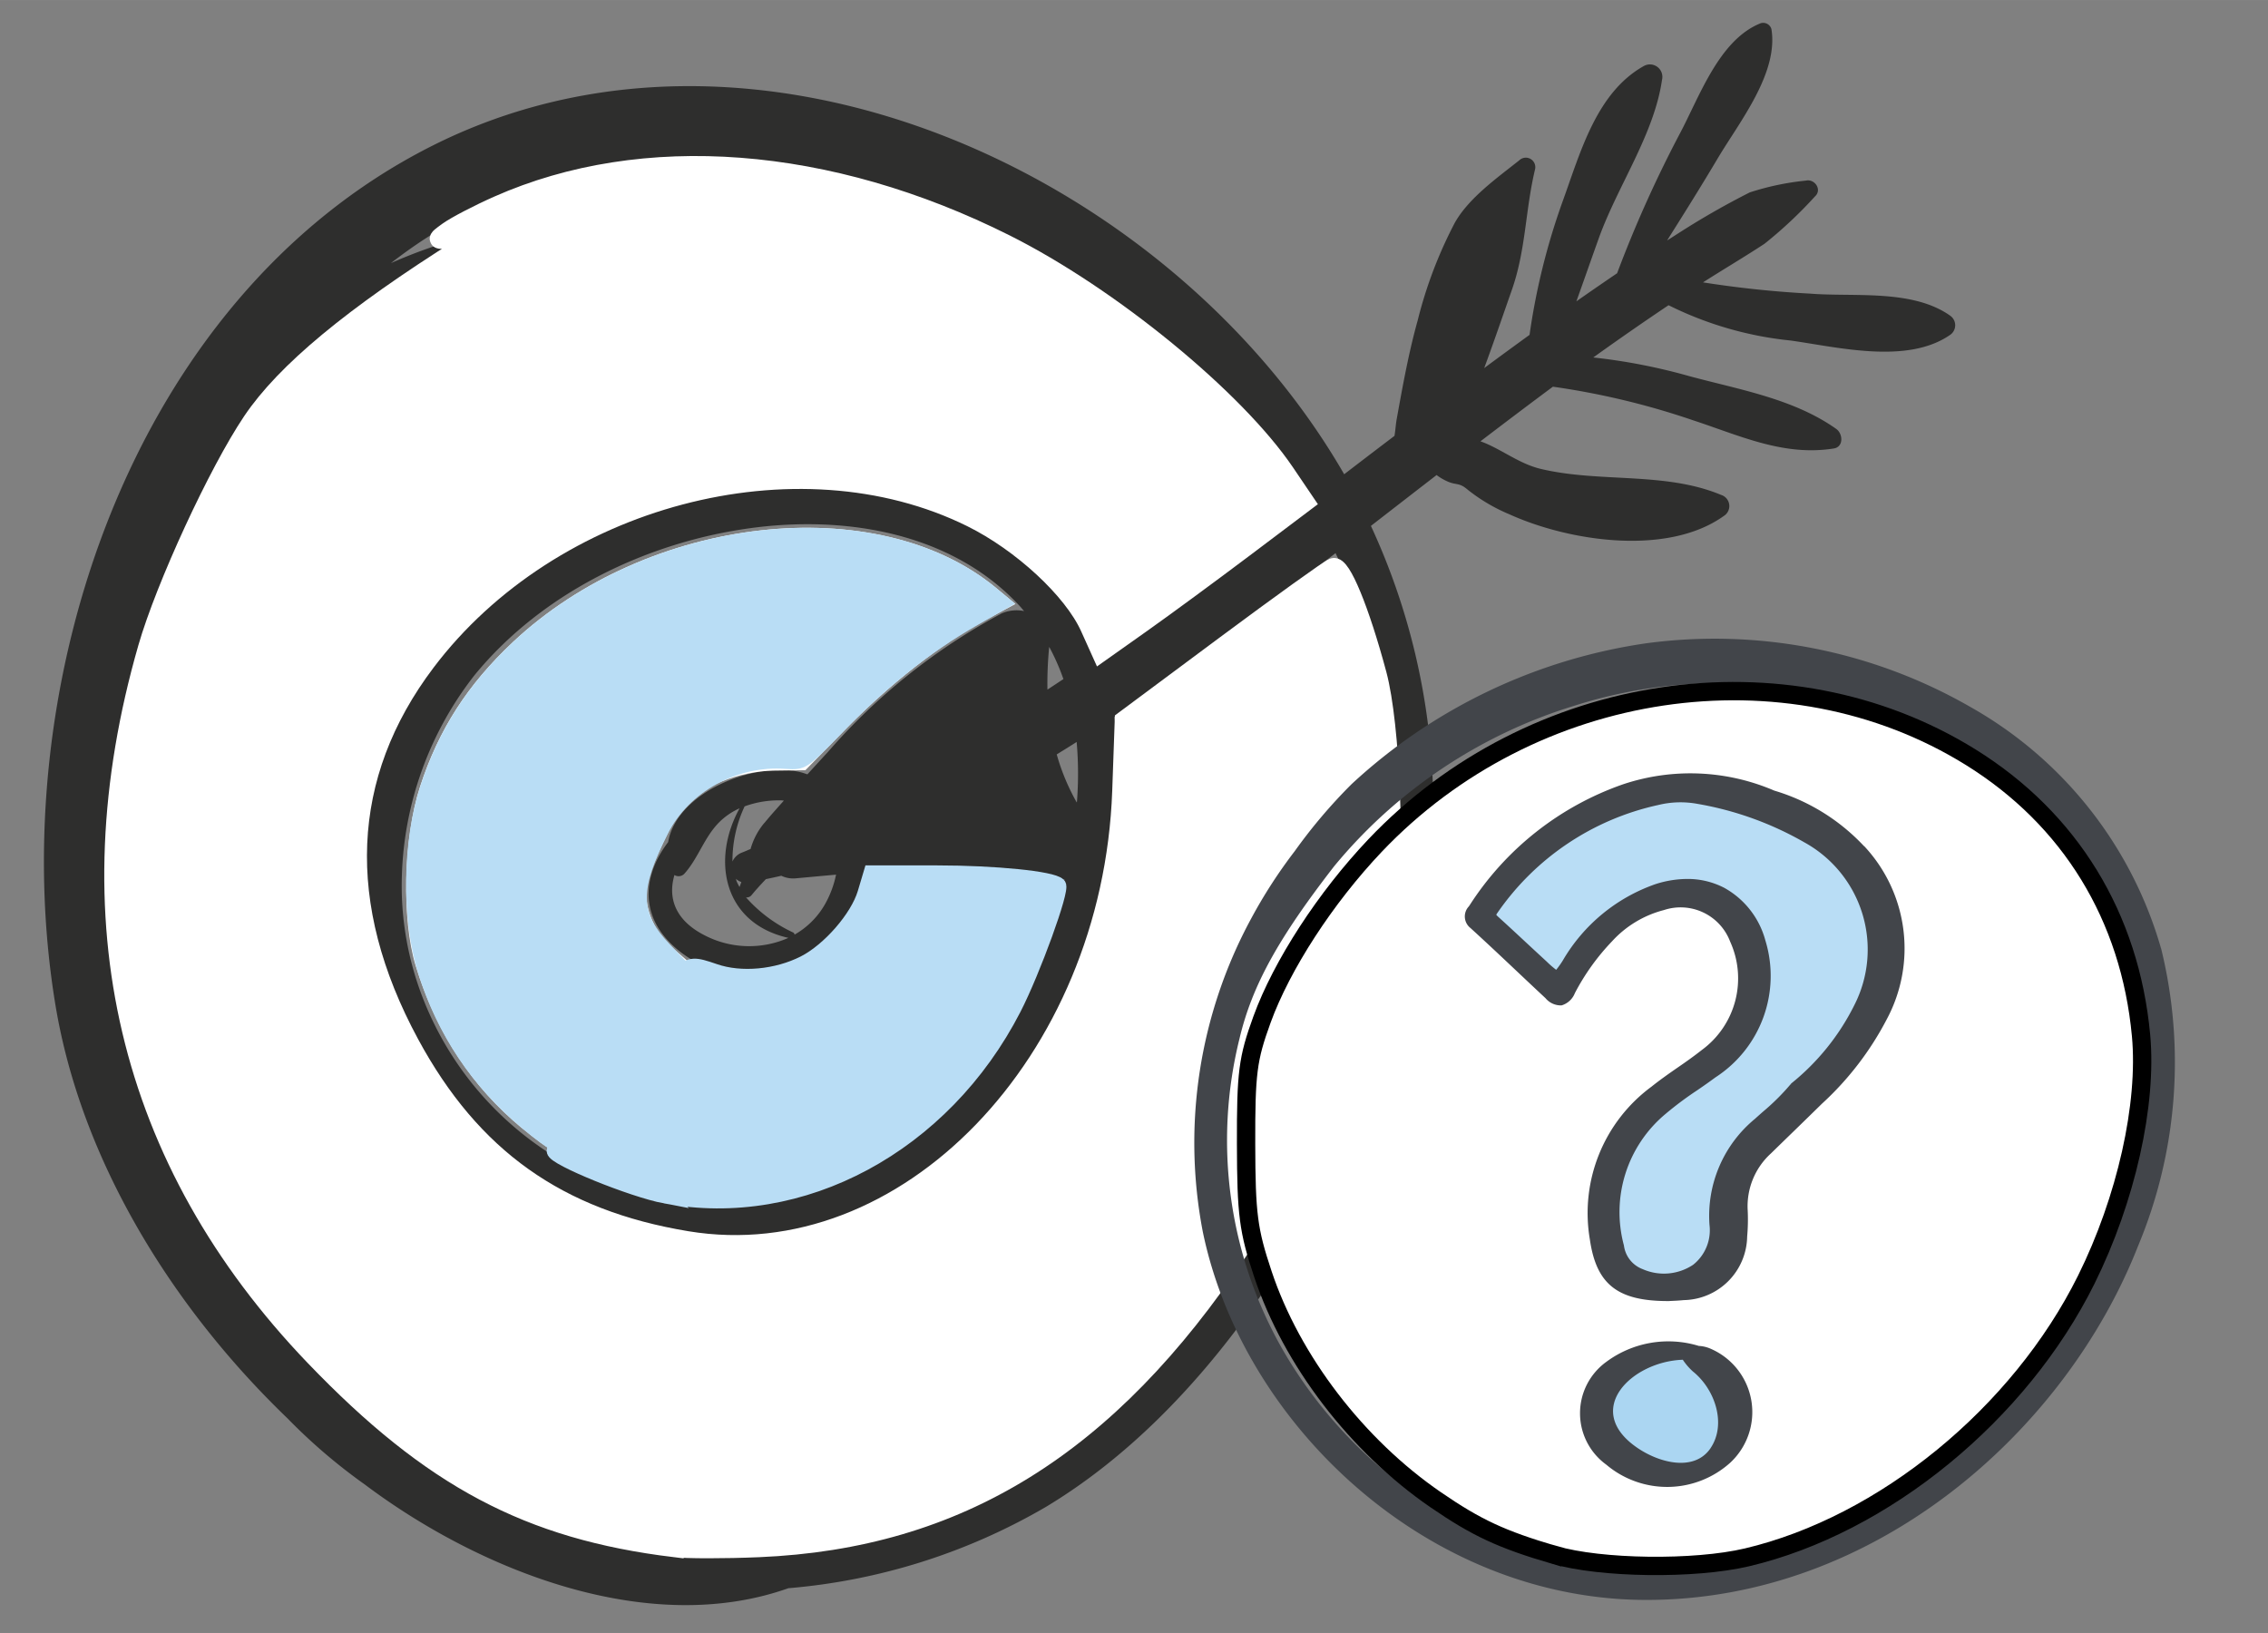
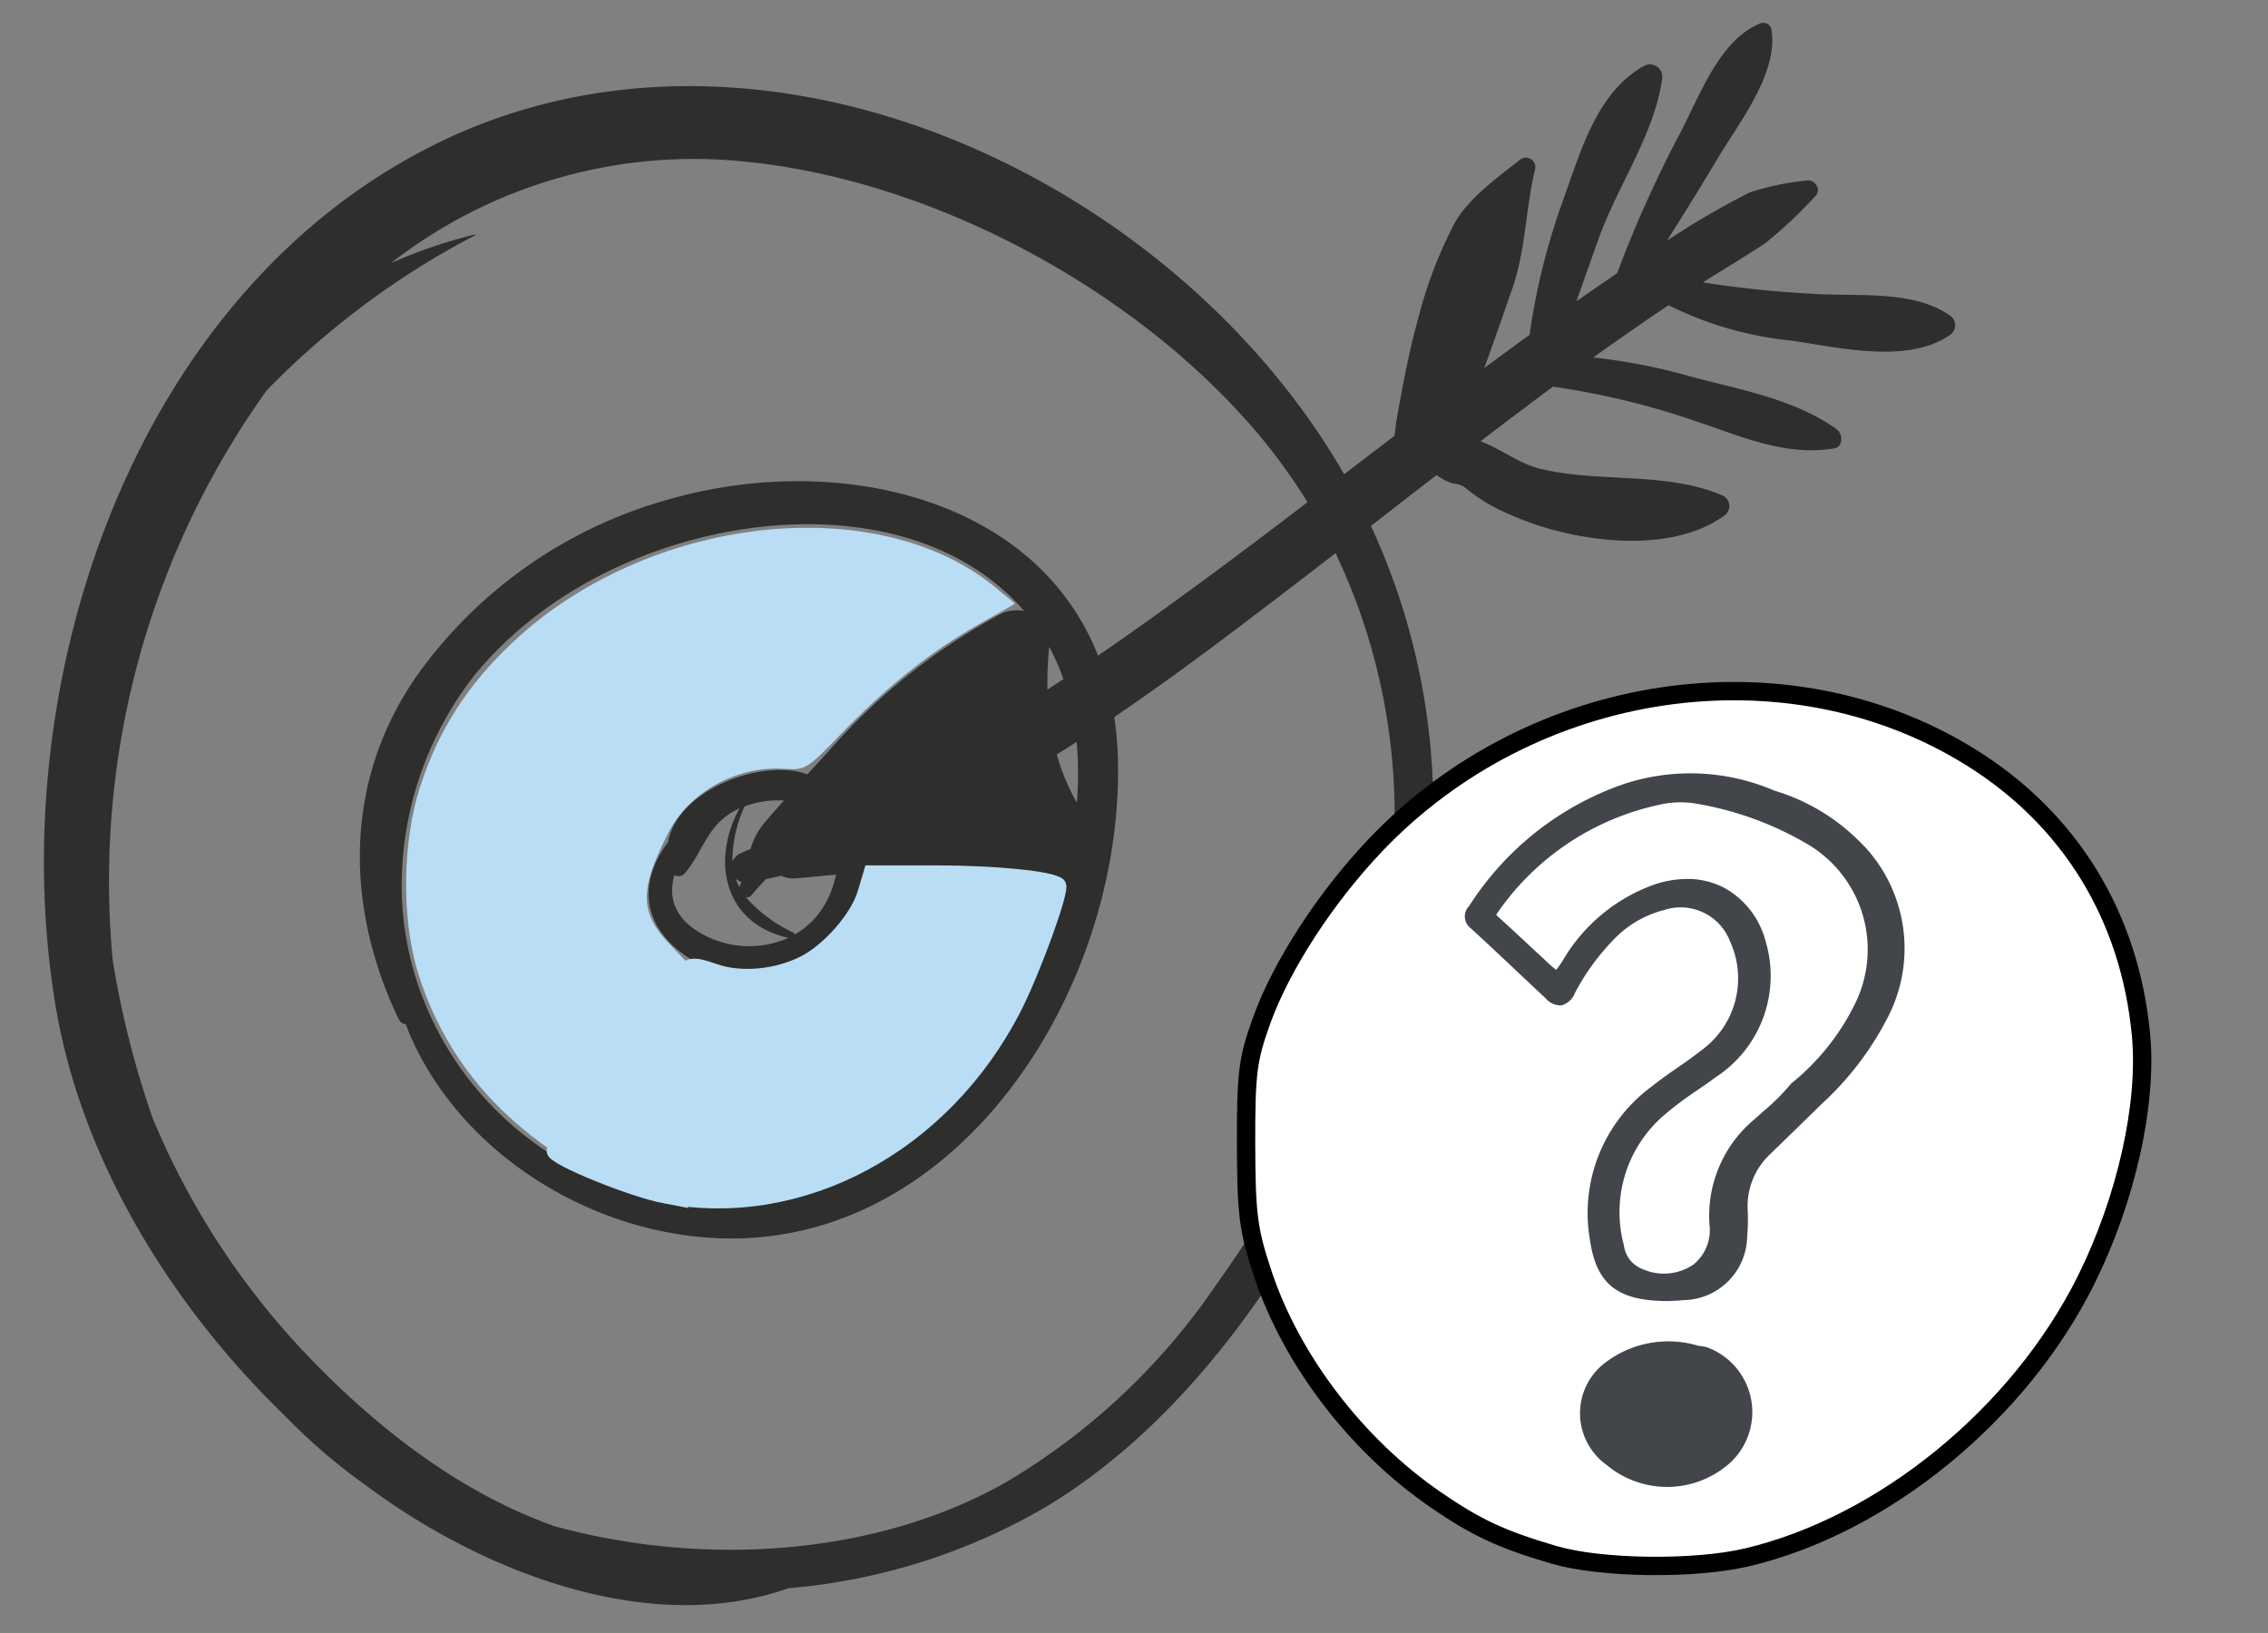
<svg xmlns="http://www.w3.org/2000/svg" xmlns:ns1="http://www.inkscape.org/namespaces/inkscape" xmlns:ns2="http://sodipodi.sourceforge.net/DTD/sodipodi-0.dtd" width="125" height="90" viewBox="0 0 33.073 23.812" version="1.1" id="svg1" xml:space="preserve" ns1:version="1.4 (86a8ad7, 2024-10-11)" ns2:docname="UnklaresZielbild-bunt.svg">
  <rect x="0" y="0" width="33.073" height="23.812" fill="#808080" stroke="none" />
  <ns2:namedview id="namedview1" pagecolor="#ffffff" bordercolor="#666666" borderopacity="1.0" ns1:showpageshadow="2" ns1:pageopacity="0.0" ns1:pagecheckerboard="0" ns1:deskcolor="#d1d1d1" ns1:document-units="mm" ns1:zoom="2.9102682" ns1:cx="229.36031" ns1:cy="71.986493" ns1:window-width="2560" ns1:window-height="1351" ns1:window-x="-9" ns1:window-y="-9" ns1:window-maximized="1" ns1:current-layer="layer1" />
  <defs id="defs1" />
  <g ns1:label="Ebene 1" ns1:groupmode="layer" id="layer1">
    <g id="g5" transform="matrix(0.886,0,0,0.886,-10.403,-8.02)">
      <path id="Pfad_52154" data-name="Pfad 52154" d="m 43.832,14.242 c -0.625,-0.435 -1.577,-0.3 -2.3,-0.358 a 17.241,17.241 0 0 1 -1.761,-0.185 c 0.336,-0.215 0.68,-0.417 1.013,-0.636 a 7.107,7.107 0 0 0 0.831,-0.78 c 0.12,-0.11 -0.006,-0.292 -0.151,-0.259 a 4.412,4.412 0 0 0 -0.923,0.194 12.987,12.987 0 0 0 -1.143,0.652 c -0.072,0.046 -0.144,0.093 -0.218,0.139 0.282,-0.447 0.563,-0.896 0.835,-1.354 0.352,-0.592 1,-1.397 0.882,-2.124 A 0.141,0.141 0 0 0 40.723,9.433 C 40.028,9.705 39.704,10.67 39.374,11.28 a 20.05,20.05 0 0 0 -1.017,2.269 q -0.336,0.228 -0.67,0.462 c 0.123,-0.343 0.243,-0.688 0.367,-1.034 0.309,-0.863 0.911,-1.708 1.042,-2.61 A 0.205,0.205 0 0 0 38.799,10.137 c -0.778,0.434 -1.042,1.41 -1.33,2.206 a 11.073,11.073 0 0 0 -0.553,2.22 q -0.374,0.271 -0.746,0.546 c 0.158,-0.428 0.305,-0.858 0.456,-1.289 0.231,-0.662 0.219,-1.305 0.38,-1.979 a 0.156,0.156 0 0 0 -0.259,-0.151 c -0.362,0.288 -0.827,0.616 -1.059,1.024 a 7.185,7.185 0 0 0 -0.612,1.607 c -0.15,0.537 -0.248,1.082 -0.347,1.631 -0.014,0.075 -0.02,0.175 -0.036,0.273 Q 34.278,16.54 33.865,16.857 C 31.003,11.892 24.147,8.757 18.816,11.471 c -4.947,2.518 -7.015,8.898 -6.166,14.097 0.42,2.577 1.926,5.003 3.824,6.828 a 9.304,9.304 0 0 0 1.273,1.089 c 1.894,1.423 4.672,2.521 6.97,1.706 a 10.076,10.076 0 0 0 4.235,-1.336 c 2.64,-1.586 4.529,-4.637 5.613,-7.443 a 11.069,11.069 0 0 0 -0.26,-8.705 q 0.54,-0.419 1.081,-0.837 a 0.901,0.901 0 0 0 0.167,0.1 c 0.158,0.074 0.198,0.016 0.341,0.138 a 2.874,2.874 0 0 0 0.69,0.408 c 0.985,0.447 2.603,0.691 3.53,0.027 a 0.192,0.192 0 0 0 -0.045,-0.346 C 39.144,16.811 38.077,17 37.105,16.77 36.735,16.683 36.441,16.433 36.108,16.315 q 0.593,-0.453 1.192,-0.899 a 12.57,12.57 0 0 1 2.305,0.552 c 0.778,0.255 1.492,0.596 2.318,0.465 0.166,-0.026 0.151,-0.243 0.042,-0.321 -0.702,-0.498 -1.594,-0.647 -2.417,-0.869 a 9.61,9.61 0 0 0 -1.583,-0.308 q 0.613,-0.44 1.239,-0.86 a 5.808,5.808 0 0 0 2.008,0.581 c 0.783,0.11 1.914,0.394 2.619,-0.088 a 0.192,0.192 0 0 0 0,-0.326 m -9.585,11.192 c -0.516,1.727 -1.472,3.332 -2.509,4.794 a 10.859,10.859 0 0 1 -3.437,3.218 c -2.139,1.216 -4.972,1.398 -7.426,0.726 -1.594,-0.562 -2.989,-1.664 -4.137,-2.879 a 12.692,12.692 0 0 1 -2.48,-3.831 15.33,15.33 0 0 1 -0.659,-2.596 13.865,13.865 0 0 1 2.536,-9.393 13.545,13.545 0 0 1 3.429,-2.55 0.007,0.007 0 0 0 -0.005,-0.012 8.16,8.16 0 0 0 -1.382,0.471 8.112,8.112 0 0 1 5.841,-1.669 c 3.106,0.309 6.462,2.127 8.458,4.512 a 9.47,9.47 0 0 1 0.786,1.092 c -0.16,0.122 -0.32,0.245 -0.48,0.366 -0.972,0.737 -1.958,1.466 -2.967,2.159 -1.027,-2.606 -4.286,-3.353 -7.023,-2.583 a 7.573,7.573 0 0 0 -4.211,2.946 c -1.126,1.65 -1.162,3.575 -0.391,5.371 0.037,0.085 0.076,0.168 0.116,0.252 a 0.131,0.131 0 0 0 0.115,0.079 c 0.02,0.051 0.038,0.103 0.059,0.154 0.708,1.652 2.306,2.83 4.031,3.227 4.59,1.054 7.82,-3.763 7.625,-7.896 A 5.309,5.309 0 0 0 30.081,20.854 c 1.037,-0.703 2.031,-1.464 2.995,-2.2 0.216,-0.165 0.432,-0.332 0.647,-0.499 a 10.04,10.04 0 0 1 0.524,7.279 M 24.373,22.537 a 0.469,0.469 0 0 0 -0.036,0.042 c -0.011,0.013 -0.022,0.024 -0.033,0.038 a 1.154,1.154 0 0 0 -0.209,0.408 c -0.048,0.019 -0.093,0.04 -0.14,0.058 a 0.276,0.276 0 0 0 -0.158,0.148 2.109,2.109 0 0 1 0.2,-0.908 1.651,1.651 0 0 1 0.591,-0.099 c 0.019,0 0.036,0.003 0.055,0.004 -0.091,0.103 -0.183,0.204 -0.271,0.309 m -0.504,1.026 c -0.006,-0.015 -0.009,-0.032 -0.014,-0.048 a 0.231,0.231 0 0 0 0.089,0.053 c -0.009,0.028 -0.019,0.055 -0.03,0.083 -0.015,-0.029 -0.031,-0.057 -0.045,-0.089 m 0.848,0.926 a 1.593,1.593 0 0 1 -1.376,-0.042 c -0.494,-0.251 -0.607,-0.623 -0.498,-0.993 a 0.13,0.13 0 0 0 0.165,-0.023 c 0.232,-0.262 0.324,-0.597 0.573,-0.847 a 1.118,1.118 0 0 1 0.334,-0.228 c -0.468,0.847 -0.269,1.891 0.802,2.132 m 0.078,-0.089 a 2.372,2.372 0 0 1 -0.774,-0.577 0.1,0.1 0 0 0 0.089,-0.034 c 0.076,-0.093 0.156,-0.18 0.238,-0.266 0.085,-0.018 0.17,-0.036 0.254,-0.056 a 0.446,0.446 0 0 0 0.233,0.043 c 0.22,-0.02 0.443,-0.041 0.668,-0.061 a 1.681,1.681 0 0 1 -0.17,0.465 1.334,1.334 0 0 1 -0.513,0.522 0.047,0.047 0 0 0 -0.024,-0.036 m 3.424,-5.246 a 10.112,10.112 0 0 0 -2.851,2.276 c -0.113,0.122 -0.225,0.245 -0.338,0.368 -0.037,-0.012 -0.072,-0.025 -0.112,-0.035 -0.738,-0.182 -2.034,0.315 -2.18,1.151 -0.441,0.577 -0.487,1.296 0.236,1.832 0.876,0.649 2.099,0.341 2.708,-0.495 a 1.855,1.855 0 0 0 0.342,-0.845 10.419,10.419 0 0 1 3.051,0.115 0.552,0.552 0 0 0 0.187,0.007 11.057,11.057 0 0 1 -0.496,1.553 c -1.194,2.981 -4.358,4.713 -7.395,3.281 a 5.339,5.339 0 0 1 -2.752,-3.108 5.117,5.117 0 0 1 -0.264,-1.479 5.622,5.622 0 0 1 1.195,-3.607 c 1.112,-1.36 2.841,-2.195 4.565,-2.425 1.569,-0.209 3.313,0.086 4.422,1.298 0.021,0.024 0.04,0.048 0.06,0.07 a 0.608,0.608 0 0 0 -0.382,0.044 m 1.247,3.103 A 3.541,3.541 0 0 1 29.134,21.468 c 0.11,-0.068 0.219,-0.135 0.328,-0.205 a 5.967,5.967 0 0 1 0.004,0.993 M 28.981,20.402 a 6.115,6.115 0 0 1 0.029,-0.704 3.64,3.64 0 0 1 0.234,0.53 q -0.131,0.087 -0.264,0.174" fill="#2e2e2d" style="stroke-width:0.24" />
-       <path style="fill:#ffffff;fill-opacity:1;stroke:none;stroke-width:0.245" d="m 20.329,27.616 c -0.823,-0.68 -1.414,-1.584 -1.747,-2.673 -0.233,-0.761 -0.199,-2.114 0.074,-2.948 0.307,-0.939 0.779,-1.673 1.527,-2.376 2.228,-2.092 5.994,-2.513 7.955,-0.889 l 0.316,0.262 -0.512,0.273 c -0.71,0.379 -1.571,1.055 -2.315,1.818 l -0.63,0.645 -0.524,0.007 c -0.553,0.007 -1.21,0.266 -1.477,0.582 -0.165,0.194 -0.544,0.993 -0.603,1.27 -0.072,0.335 0.097,0.787 0.387,1.039 l 0.268,0.233 -0.538,0.539 c -0.589,0.591 -1.325,1.643 -1.537,2.197 -0.074,0.195 -0.159,0.354 -0.187,0.354 -0.029,0 -0.234,-0.15 -0.456,-0.334 z" id="path3" />
      <path style="fill:#b9ddf5;fill-opacity:1;stroke:none;stroke-width:0.245" d="m 20.34,27.625 c -0.822,-0.68 -1.4,-1.54 -1.717,-2.558 -0.276,-0.885 -0.261,-2.167 0.035,-3.072 0.307,-0.939 0.779,-1.673 1.527,-2.376 2.226,-2.09 5.994,-2.513 7.951,-0.891 l 0.312,0.259 -0.617,0.352 c -0.781,0.445 -1.495,1.014 -2.24,1.786 -0.559,0.579 -0.6,0.604 -0.922,0.581 -0.793,-0.059 -1.587,0.377 -1.933,1.063 -0.471,0.932 -0.466,1.303 0.024,1.818 l 0.308,0.324 -0.287,0.223 c -0.433,0.335 -1.398,1.617 -1.696,2.253 -0.145,0.309 -0.283,0.563 -0.307,0.564 -0.023,9.59e-4 -0.22,-0.145 -0.437,-0.324 z" id="path4" />
      <path style="fill:#b9ddf5;fill-opacity:1;stroke:#b9ddf5;stroke-width:0.245;stroke-opacity:1" d="m 22.69,28.737 c -0.542,-0.102 -1.829,-0.626 -1.829,-0.744 0,-0.116 0.541,-1.111 0.808,-1.485 0.453,-0.635 0.989,-1.255 1.241,-1.435 0.215,-0.153 0.25,-0.155 0.593,-0.037 0.433,0.15 1.022,0.096 1.474,-0.134 0.414,-0.211 0.879,-0.746 1,-1.15 l 0.1,-0.335 h 1.088 c 0.954,0 1.892,0.094 1.999,0.201 0.069,0.069 -0.419,1.414 -0.736,2.031 -1.16,2.255 -3.492,3.51 -5.739,3.087 z" id="path5" />
    </g>
-     <path style="opacity:1;fill:#ffffff;fill-opacity:1;stroke:#ffffff;stroke-width:1.021;stroke-opacity:1" d="M 37.11,85.175 C 29.093,84.197 23.738,81.353 17.316,74.664 6.976,63.893 3.821,50.529 8.105,35.645 9.078,32.262 11.988,25.962 13.862,23.18 15.698,20.453 19.4,17.384 25.427,13.591 l 1.203,-0.757 -1.374,0.219 c -1.334,0.212 -1.352,0.202 -0.604,-0.336 0.424,-0.305 1.661,-0.949 2.749,-1.431 7.992,-3.54 18.192,-2.762 27.942,2.129 5.752,2.886 12.624,8.511 15.389,12.596 l 1.094,1.616 -3.355,2.528 c -1.845,1.39 -4.377,3.251 -5.625,4.134 l -2.27,1.607 -0.62,-1.375 c -0.927,-2.057 -3.735,-4.658 -6.507,-6.028 -9.603,-4.746 -23.123,-1.168 -30.001,7.939 -4.701,6.225 -5.004,13.379 -0.89,20.989 3.396,6.281 8.152,9.661 15.241,10.832 12.011,1.984 23.385,-9.777 23.915,-24.73 l 0.138,-3.894 5.547,-4.125 c 3.051,-2.268 5.734,-4.197 5.964,-4.285 0.446,-0.171 1.478,2.328 2.432,5.889 0.744,2.776 1.03,10.09 0.511,13.068 -1.031,5.919 -3.628,11.861 -8.159,18.667 -7.161,10.757 -15.426,15.871 -26.396,16.333 -1.891,0.08 -3.979,0.079 -4.641,-0.002 z" id="path6" transform="scale(0.265)" />
    <g id="g3" transform="matrix(0.988,0,0,0.988,-79.174,-23.352)">
      <g id="g1" transform="translate(-10.246)">
-         <path id="Pfad_54677" data-name="Pfad 54677" d="m 122.278,37.635 a 5.98,5.98 0 0 0 -2.822,-3.57 7.579,7.579 0 0 0 -4.772,-0.936 8.1,8.1 0 0 0 -4.353,2.079 7.792,7.792 0 0 0 -0.84,0.99 7.338,7.338 0 0 0 -0.645,0.999 6.943,6.943 0 0 0 -0.712,4.616 c 0.587,2.846 3.315,5.427 6.533,5.436 3.375,0.009 6.191,-2.478 7.268,-5.215 a 7.038,7.038 0 0 0 0.344,-4.399 m -0.534,2.753 a 7.964,7.964 0 0 1 -5.23,6.066 5.831,5.831 0 0 1 -4.233,-0.177 6.682,6.682 0 0 1 -2.978,-2.738 6.225,6.225 0 0 1 -0.628,-4.574 c 0.189,-0.799 0.591,-1.504 1.396,-2.543 a 7.408,7.408 0 0 1 3.541,-2.369 7.084,7.084 0 0 1 4.289,-0.006 5.751,5.751 0 0 1 3.275,2.53 5.632,5.632 0 0 1 0.568,3.81" fill="#42454a" style="stroke-width:0.265" />
-         <path style="opacity:1;fill:#ffffff;fill-opacity:1;stroke:#000000;stroke-width:1.021" d="m 427.624,175.79 c -2.931,-0.861 -4.325,-1.51 -6.596,-3.069 -4.392,-3.015 -8.021,-7.753 -9.627,-12.571 -0.812,-2.435 -0.927,-3.325 -0.936,-7.243 -0.009,-3.969 0.09,-4.742 0.886,-6.933 1.102,-3.032 3.542,-6.788 6.293,-9.687 8.739,-9.206 22.896,-11.309 33.174,-4.928 5.546,3.443 8.878,8.883 9.493,15.496 0.357,3.838 -0.832,9.136 -3.053,13.611 -3.711,7.476 -11.274,13.664 -18.899,15.462 -2.925,0.69 -8.145,0.622 -10.735,-0.139 z" id="path1" transform="scale(0.265)" />
+         <path style="opacity:1;fill:#ffffff;fill-opacity:1;stroke:#000000;stroke-width:1.021" d="m 427.624,175.79 c -2.931,-0.861 -4.325,-1.51 -6.596,-3.069 -4.392,-3.015 -8.021,-7.753 -9.627,-12.571 -0.812,-2.435 -0.927,-3.325 -0.936,-7.243 -0.009,-3.969 0.09,-4.742 0.886,-6.933 1.102,-3.032 3.542,-6.788 6.293,-9.687 8.739,-9.206 22.896,-11.309 33.174,-4.928 5.546,3.443 8.878,8.883 9.493,15.496 0.357,3.838 -0.832,9.136 -3.053,13.611 -3.711,7.476 -11.274,13.664 -18.899,15.462 -2.925,0.69 -8.145,0.622 -10.735,-0.139 " id="path1" transform="scale(0.265)" />
      </g>
      <g id="g2" transform="translate(4.769,-22.547)">
        <path id="Pfad_54678" data-name="Pfad 54678" d="m 100.625,66.093 a 0.499,0.499 0 0 0 -0.185,-0.046 1.537,1.537 0 0 0 -1.366,0.236 0.936,0.936 0 0 0 0,1.516 1.392,1.392 0 0 0 1.831,-0.029 1.019,1.019 0 0 0 -0.28,-1.677" fill="#42454a" style="stroke-width:0.265" />
-         <path id="Pfad_54679" data-name="Pfad 54679" d="m 100.614,67.556 c -0.238,0.351 -0.755,0.221 -1.087,-0.009 -0.806,-0.556 -0.079,-1.27 0.677,-1.296 a 0.91,0.91 0 0 0 0.149,0.173 c 0.33,0.265 0.498,0.78 0.261,1.131" fill="#abd6f2" style="stroke-width:0.265" />
-         <path id="Pfad_54680" data-name="Pfad 54680" d="m 102.086,58.481 a 4.933,4.933 0 0 0 -1.625,-0.588 1.513,1.513 0 0 0 -0.641,0.018 4.027,4.027 0 0 0 -2.456,1.647 0.237,0.237 0 0 0 -0.037,0.07 l -0.065,0.215 0.152,-0.026 c 0.173,0.159 0.344,0.318 0.516,0.476 l 0.183,0.17 a 1.291,1.291 0 0 0 0.156,0.132 l 0.096,0.06 0.079,-0.081 A 1.237,1.237 0 0 0 98.558,60.417 2.428,2.428 0 0 1 99.856,59.344 a 1.169,1.169 0 0 1 0.905,0.046 1.126,1.126 0 0 1 0.538,0.692 1.645,1.645 0 0 1 -0.688,1.871 c -0.087,0.065 -0.176,0.126 -0.266,0.188 a 5.136,5.136 0 0 0 -0.48,0.359 2.017,2.017 0 0 0 -0.657,2.075 0.566,0.566 0 0 0 0.365,0.45 1.116,1.116 0 0 0 0.384,0.072 0.81,0.81 0 0 0 0.492,-0.156 0.783,0.783 0 0 0 0.297,-0.708 1.724,1.724 0 0 1 0.628,-1.455 L 101.486,62.676 a 3.503,3.503 0 0 0 0.423,-0.42 3.596,3.596 0 0 0 0.967,-1.205 1.939,1.939 0 0 0 -0.789,-2.574" fill="#b9ddf5" style="stroke-width:0.265" />
        <path id="Pfad_54681" data-name="Pfad 54681" d="m 102.879,58.671 a 2.974,2.974 0 0 0 -1.325,-0.82 3.135,3.135 0 0 0 -2.229,-0.094 4.419,4.419 0 0 0 -2.264,1.781 l -0.015,0.022 a 0.216,0.216 0 0 0 0.024,0.319 c 0.234,0.213 0.465,0.431 0.695,0.648 q 0.206,0.195 0.413,0.388 a 0.293,0.293 0 0 0 0.237,0.106 0.304,0.304 0 0 0 0.196,-0.181 3.322,3.322 0 0 1 0.548,-0.764 1.565,1.565 0 0 1 0.767,-0.462 0.782,0.782 0 0 1 0.977,0.466 1.31,1.31 0 0 1 -0.418,1.599 c -0.115,0.091 -0.238,0.178 -0.359,0.261 -0.129,0.089 -0.261,0.182 -0.386,0.282 a 2.317,2.317 0 0 0 -0.908,2.252 c 0.095,0.663 0.408,0.911 1.152,0.911 h 0.014 l 0.037,-0.002 c 0.044,-0.002 0.113,-0.005 0.182,-0.012 a 0.954,0.954 0 0 0 0.937,-0.94 2.82,2.82 0 0 0 0.008,-0.382 1.053,1.053 0 0 1 0.344,-0.844 q 0.168,-0.164 0.337,-0.328 0.208,-0.202 0.415,-0.405 a 4.516,4.516 0 0 0 0.958,-1.249 2.212,2.212 0 0 0 -0.335,-2.553 m -1.077,3.506 v 0 l -0.007,0.006 0.009,0.01 -0.01,-0.008 a 3.355,3.355 0 0 1 -0.411,0.408 c -0.038,0.034 -0.076,0.067 -0.114,0.102 a 1.854,1.854 0 0 0 -0.673,1.567 0.65,0.65 0 0 1 -0.241,0.588 0.777,0.777 0 0 1 -0.745,0.065 0.431,0.431 0 0 1 -0.277,-0.35 1.886,1.886 0 0 1 0.613,-1.94 5.014,5.014 0 0 1 0.467,-0.349 c 0.091,-0.062 0.181,-0.125 0.27,-0.191 a 1.784,1.784 0 0 0 0.737,-2.024 1.261,1.261 0 0 0 -0.606,-0.774 1.169,1.169 0 0 0 -0.548,-0.131 1.548,1.548 0 0 0 -0.463,0.075 2.557,2.557 0 0 0 -1.373,1.13 1.277,1.277 0 0 1 -0.097,0.136 1.386,1.386 0 0 1 -0.136,-0.118 L 98.017,60.21 c -0.178,-0.165 -0.355,-0.331 -0.535,-0.494 -0.023,-0.021 -0.03,-0.031 -0.031,-0.03 a 0.103,0.103 0 0 1 0.016,-0.029 3.892,3.892 0 0 1 2.373,-1.593 1.38,1.38 0 0 1 0.582,-0.017 4.802,4.802 0 0 1 1.58,0.57 1.805,1.805 0 0 1 0.736,2.396 3.466,3.466 0 0 1 -0.938,1.164" fill="#42454a" style="stroke-width:0.265" />
      </g>
    </g>
  </g>
</svg>